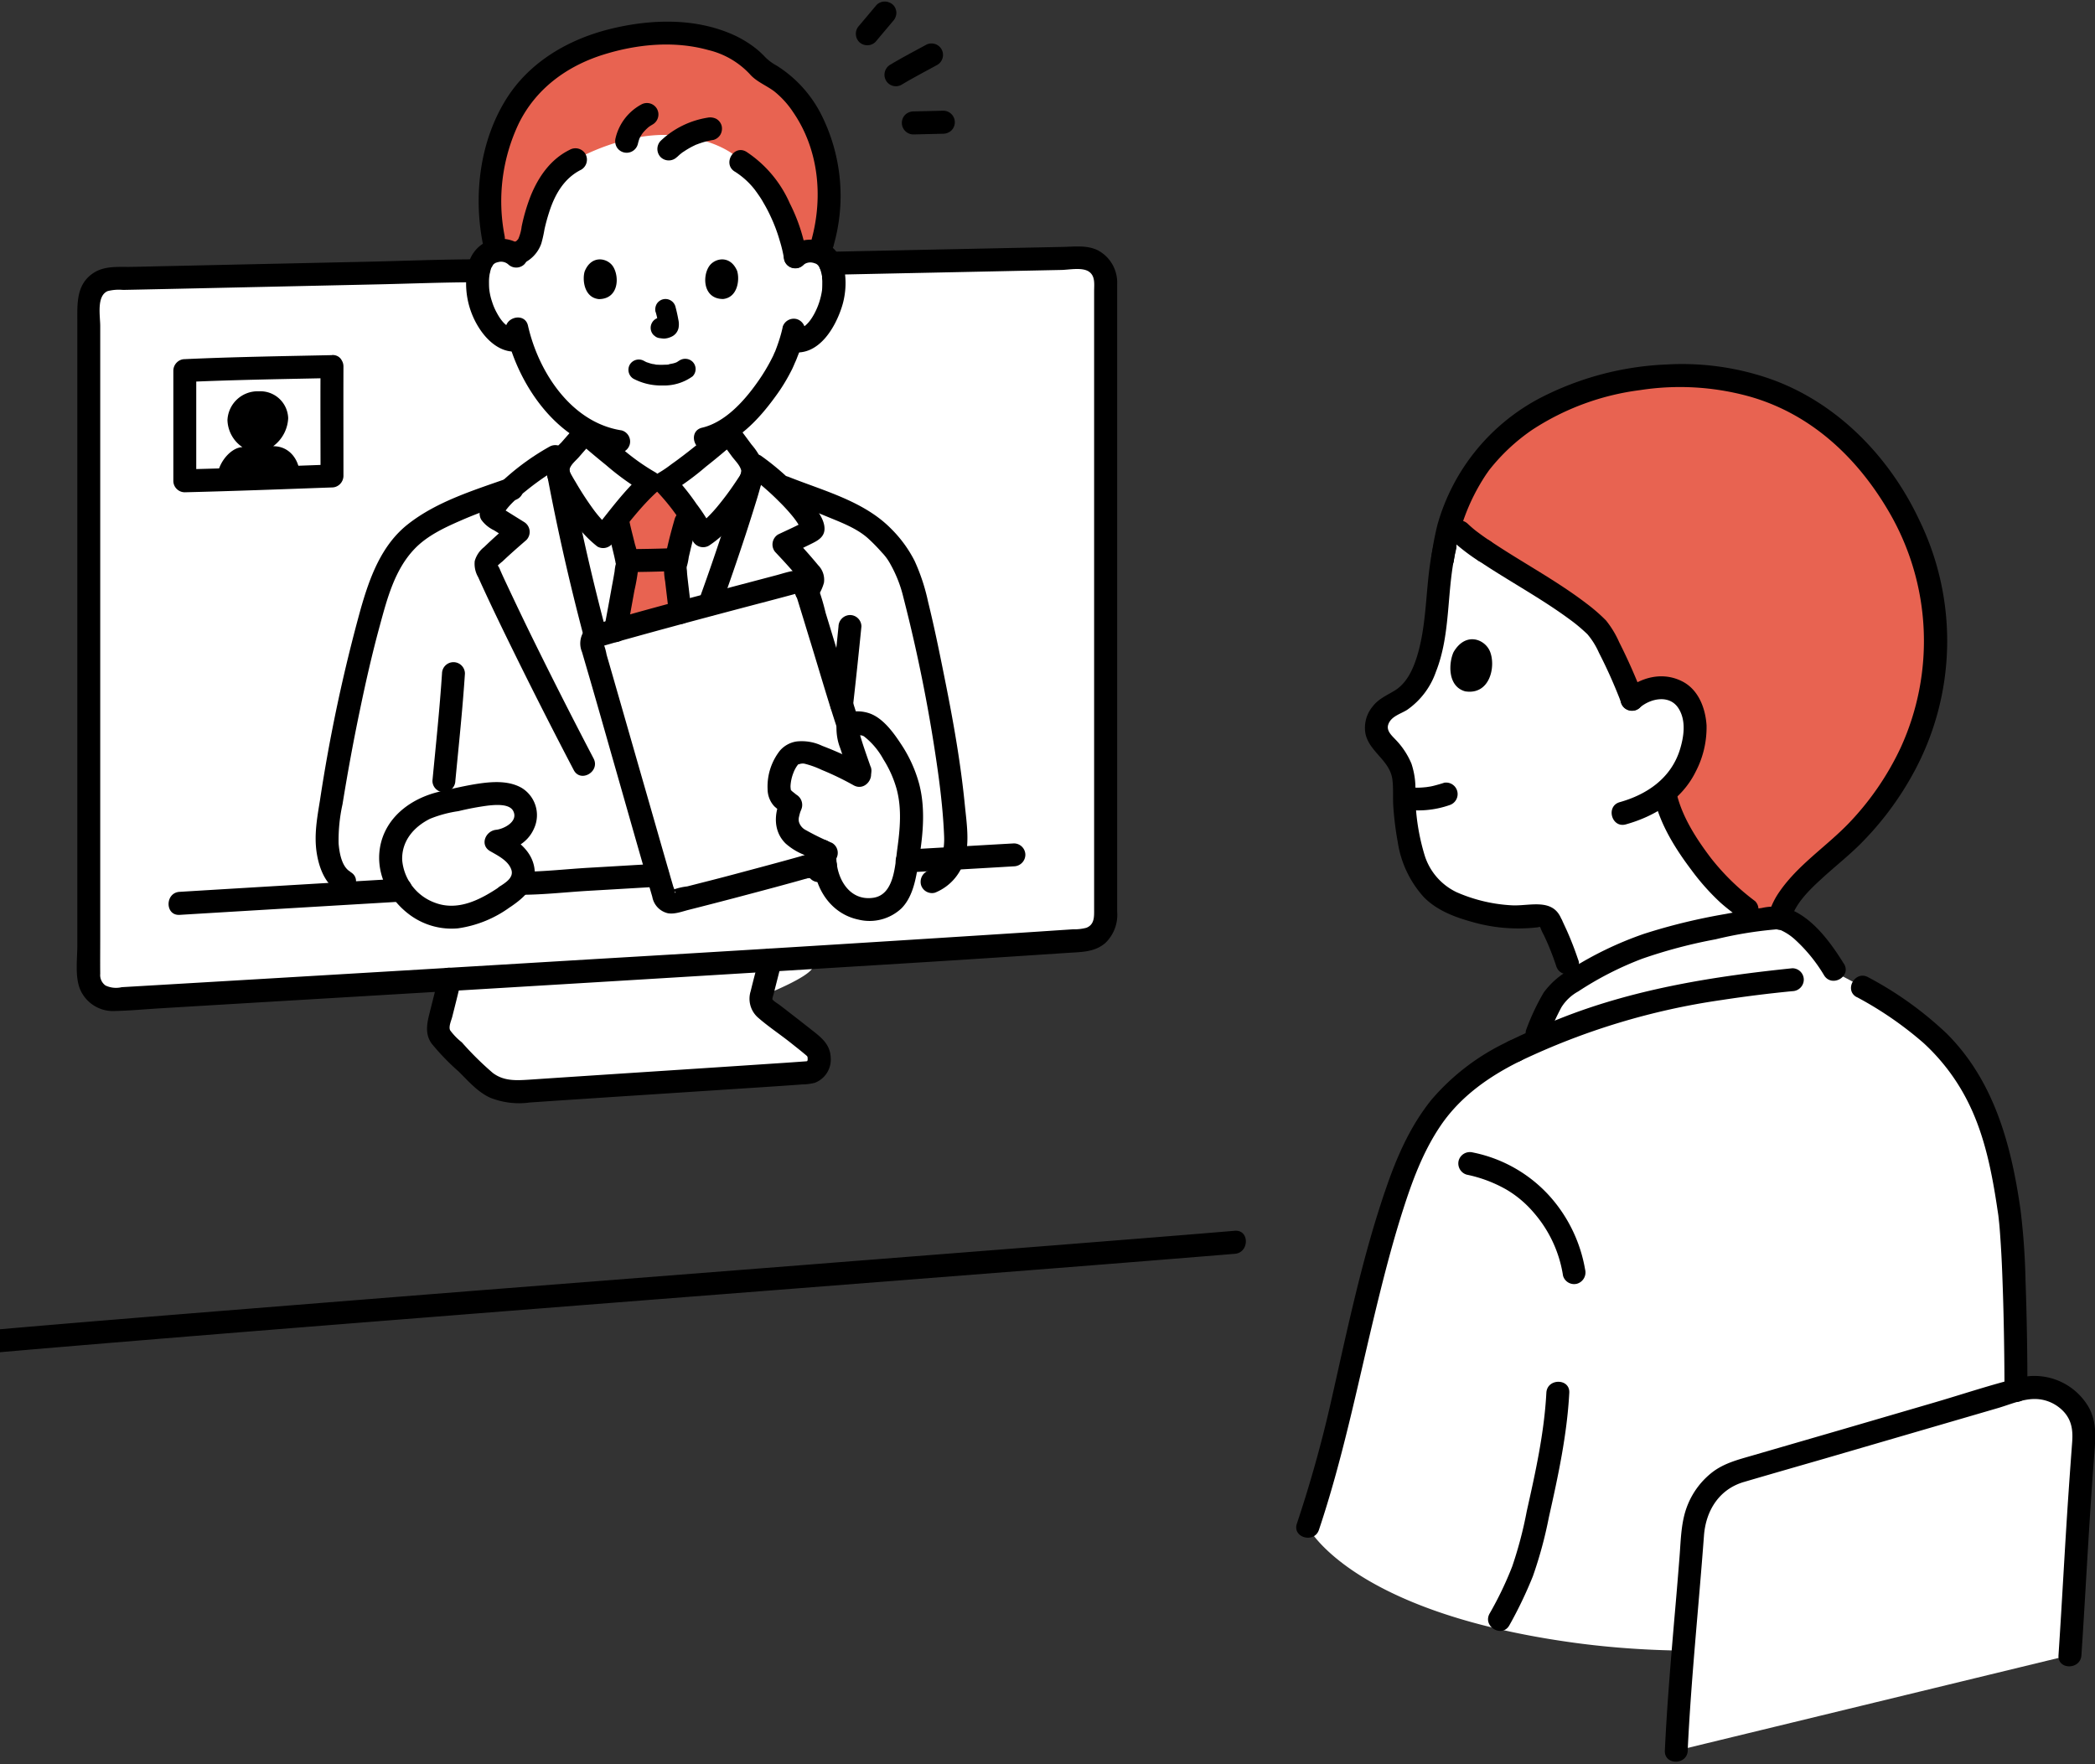
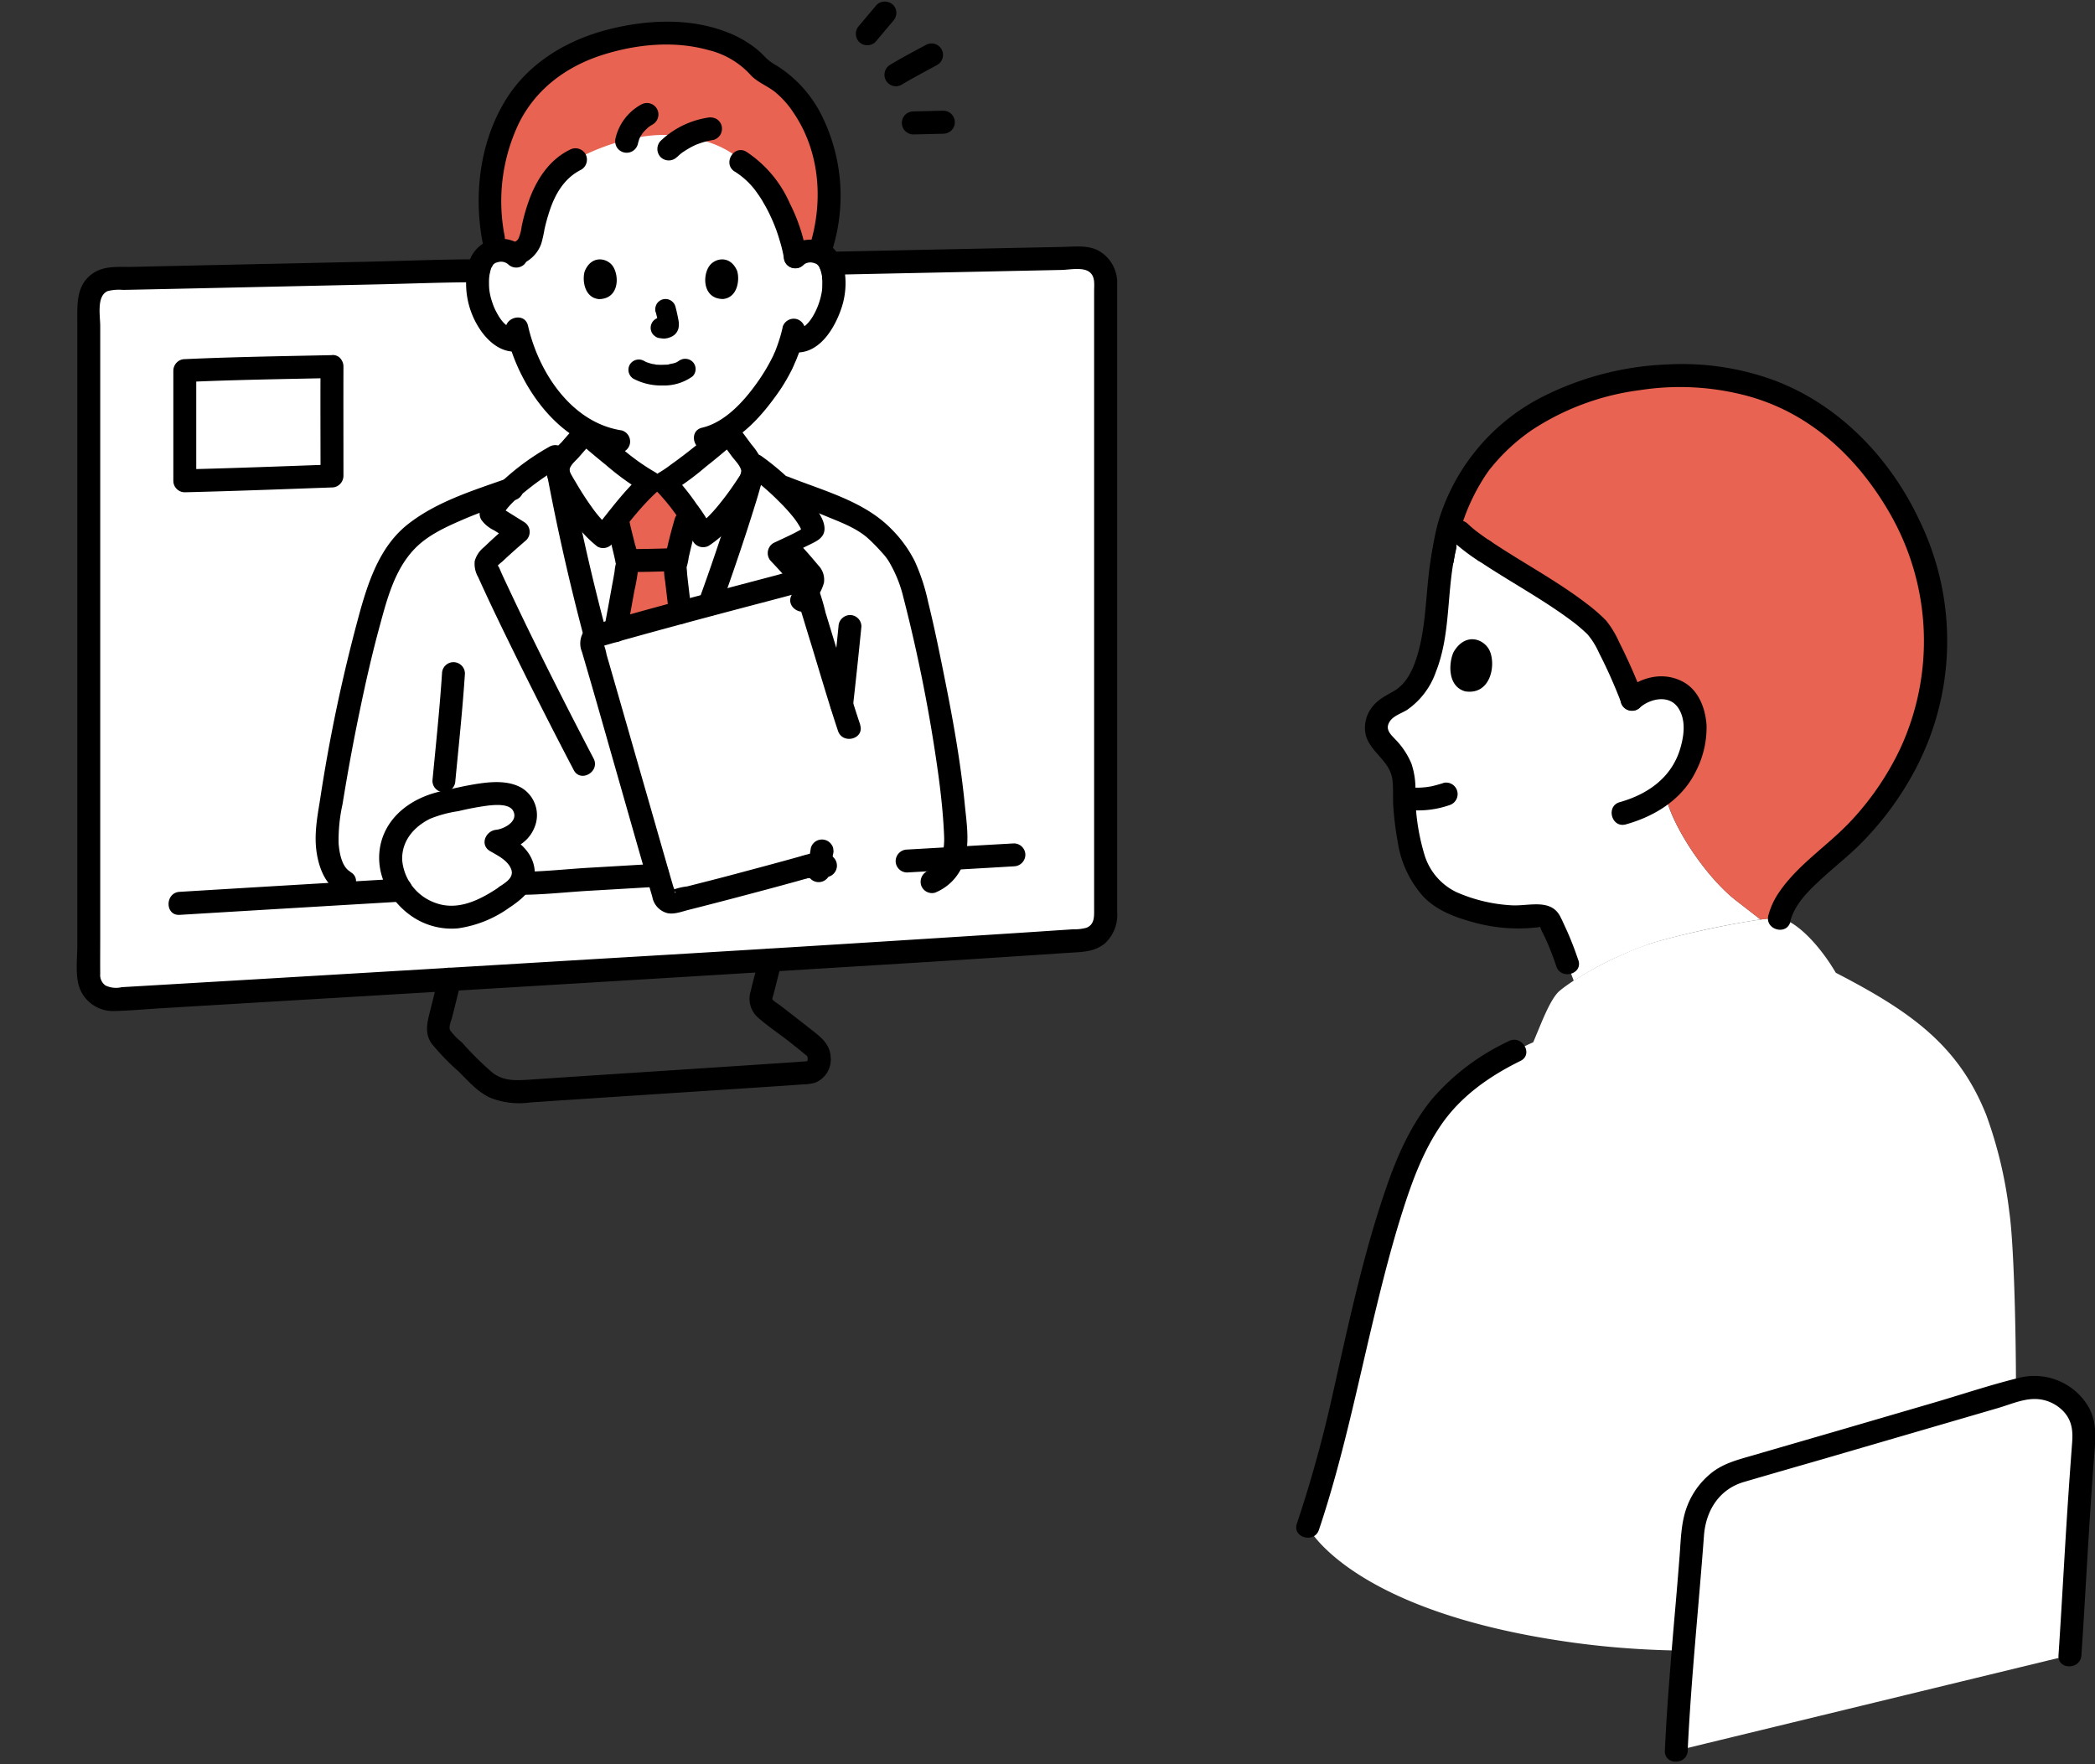
<svg xmlns="http://www.w3.org/2000/svg" width="133" height="112" fill="none">
  <rect width="100%" height="100%" fill="#333333" stroke="none" />
  <g clip-path="url(#a)">
    <path d="M104.568 59.986a22.535 22.535 0 0 0-4.658 2.28l-.42-1.125a19.768 19.768 0 0 0-1.035-2.505.749.749 0 0 0-.847-.51c-1.328.255-3.233 0-4.793-.563a8.811 8.811 0 0 1-.712-.285 4.295 4.295 0 0 1-2.198-2.362 9.234 9.234 0 0 1-.57-2.235 21.81 21.81 0 0 1-.217-3.278 3.49 3.49 0 0 0-.675-1.522c-.548-.69-1.478-1.268-.9-2.348a2.097 2.097 0 0 1 1.027-.892c2.138-.96 2.453-4.08 2.693-6.33.03-1.575.285-3.143.772-4.643l.128-.375.502.473c1.913 1.8 6.893 4.117 8.843 6.21a26.634 26.634 0 0 1 2.092 4.41c.405-.39.923-.638 1.485-.713a2.164 2.164 0 0 1 1.77.495c.668.63.87 1.793.713 2.708a5.536 5.536 0 0 1-1.875 3.427c.022.128.045.203.045.203.42 1.942 2.55 5.175 4.5 6.682l1.53 1.185a56.5 56.5 0 0 0-6.405 1.358c-.233.067-.465.135-.705.217l-.075.03-.015.008ZM68.665 16.388A32163.13 32163.13 0 0 0 7.12 17.701c-.817.015-1.47.69-1.47 1.507v42.728c0 .832.675 1.507 1.508 1.507h.09c17.857-1.065 49.072-2.902 61.552-3.757a1.509 1.509 0 0 0 1.403-1.508V17.896c0-.833-.675-1.508-1.5-1.508h-.038Z" fill="#fff" />
-     <path d="M30.662 68.542c-.045-.037-.082-.075-.127-.12-.788-.78-1.83-1.815-2.43-2.437a1.026 1.026 0 0 1-.233-1.14c.18-.713.532-2.108.66-2.678 6.84-.405 13.912-.832 20.377-1.23 6.465-.397-.592 2.31-.592 2.31a.77.77 0 0 0 .277.803c1.125.862 2.363 1.807 3.098 2.437.472.383.427 1.53-.375 1.613-.803.075-11.91.78-18.398 1.222a3.133 3.133 0 0 1-2.264-.772l.007-.008Zm18.847-37.71h-.022a17.939 17.939 0 0 0-1.545-1.282 145.69 145.69 0 0 1-4.282 12.48c-1.2 3.037-1.576 4.005-3.135 7.245-1.178-3.293-1.448-4.305-2.318-7.425a146.5 146.5 0 0 1-2.947-12.863c-1.02.6-1.98 1.29-2.865 2.078a41.148 41.148 0 0 0-4.328 1.71 7.533 7.533 0 0 0-2.445 1.747 8.781 8.781 0 0 0-1.5 2.64c-1.215 3.533-2.61 10.343-3.338 15.315-.165 1.223.173 3.038 1.088 3.503l1.335.675c14.46-.855 28.425-1.643 37.297-2.153a3.54 3.54 0 0 0 .173-1.252 37.574 37.574 0 0 0-.18-2.438 68.618 68.618 0 0 0-.907-5.932c-.698-3.533-.93-4.815-1.733-7.883a8.993 8.993 0 0 0-1.02-2.025 9.188 9.188 0 0 0-1.89-1.807c-1.65-.93-3.735-1.605-5.445-2.325l.007-.008Z" fill="#fff" />
    <path d="M32.786 16.253a1.366 1.366 0 0 0-.998-.368 1.298 1.298 0 0 0-1.155.638c-.397.682-.382 1.935-.12 2.715.21.772.63 1.462 1.223 2.002.352.3.817.42 1.275.323a10.525 10.525 0 0 0 1.987 3.78 8.605 8.605 0 0 0 2.168 1.935v.217c.42.36 2.977 2.573 4.11 3.158h.922c.548-.293 3.735-2.738 4.013-3.218v-.217c1.882-1.245 3.33-3.75 3.607-4.5.158-.36.293-.728.405-1.103l.113.023c.42.06.847-.068 1.177-.338a4.14 4.14 0 0 0 1.23-1.995c.263-.78.285-2.032-.105-2.715a1.274 1.274 0 0 0-1.155-.645 1.395 1.395 0 0 0-1.005.368s1.988-8.595-9.06-8.595c-9.337 0-8.647 8.542-8.647 8.542l.015-.007Z" fill="#fff" />
    <path d="M38.058 41.295a147.927 147.927 0 0 1-2.64-11.475c.03-.293.157-.578.352-.795.42-.45.953-1.103 1.388-1.545.42.36 2.977 2.572 4.11 3.157h.922c.548-.292 3.736-2.737 4.013-3.217.405.495.9 1.215 1.297 1.717.196.255.3.57.3.893a144.748 144.748 0 0 1-4.14 11.985c-1.2 3.037-1.574 4.005-3.134 7.245-1.178-3.293-1.448-4.313-2.318-7.425a11.98 11.98 0 0 1-.15-.555v.015Zm89.325 60.63c.862-5.535.682-21.548.18-24.96a27.3 27.3 0 0 0-1.463-6.173c-1.777-4.485-4.89-6.622-9.555-9.037-1.132-1.928-2.745-3.51-3.78-3.48-1.147.037-4.777.727-7.417 1.455-2.408.667-5.31 2.302-6.345 3.18-.555.472-1.11 1.935-1.425 2.677l-.24.578c-.397.18-.787.367-1.185.562-3.12 1.53-5.093 3.353-6.555 6.578-1.71 3.772-3.188 10.53-4.403 15.855a68.226 68.226 0 0 1-2.174 7.77s2.654 5.407 16.904 7.357c14.25 1.95 27.458-2.362 27.458-2.362Z" fill="#fff" />
    <path d="M106.412 111.142c.225-4.71.735-9.398 1.042-13.83.128-1.808 1.208-3.405 2.94-3.907 5.16-1.493 12.668-3.69 17.858-5.206 2.025-.592 4.192.953 4.035 3.06-.503 6.525-.57 9.038-.9 13.823M32.064 56.94c-.982.667-2.07 1.26-3.27 1.297a3.973 3.973 0 0 1-3.937-3.18c-.293-1.763.765-3.255 2.647-3.945 1.043-.225 2.82-.668 3.698-.712.765-.038 1.642.067 2.002.697.27.51.195 1.14-.18 1.575-.39.443-.945.705-1.537.742.487.24.93.57 1.305.96.375.39.517.945.367 1.463-.202.412-.525.75-.915.975-.06.045-.12.083-.187.128h.007Zm5.58-15.758a8.023 8.023 0 0 1-.075-.263.431.431 0 0 1 .293-.54c3.217-.952 9.712-2.647 12.742-3.457a.437.437 0 0 1 .525.293c1.238 4.004 2.31 7.612 2.775 8.992l2.13 7.373-4.537 1.35c-1.485.427-6.645 1.815-8.798 2.325a.434.434 0 0 1-.517-.3c-.84-2.88-3.555-12.458-4.53-15.773h-.008Z" fill="#fff" />
    <path d="M55.286 57.735c-.428 0-.848-.083-1.23-.263a2.6 2.6 0 0 1-.825-.562 2.829 2.829 0 0 1-.72-1.478 3.573 3.573 0 0 1-.135-1.32c-.563-.247-.93-.465-1.185-.577a2.296 2.296 0 0 1-.968-.698 1.376 1.376 0 0 1-.255-.9c.03-.292.105-.585.233-.855a4.734 4.734 0 0 1-.63-.532c-.315-.66.06-1.785.352-2.25.158-.293.458-.495.788-.533a1.25 1.25 0 0 1 .645.038c1.17.397 2.302.9 3.382 1.515-.247-.698-.645-1.823-.855-2.528a1.797 1.797 0 0 1-.06-.6.391.391 0 0 1 .413-.315c.27-.015.532.023.787.113.585.3 1.253 1.117 1.688 1.837a7.255 7.255 0 0 1 1.08 2.835c.09.848.097 1.703.007 2.558-.165.952-.18 1.522-.435 2.535-.09.465-.277.9-.562 1.282a2.054 2.054 0 0 1-1.515.69v.008Z" fill="#fff" />
    <path d="M101.514 39.982a26.634 26.634 0 0 1 2.092 4.41c.405-.39.923-.637 1.485-.712a2.164 2.164 0 0 1 1.77.495c.668.63.87 1.792.713 2.707a5.536 5.536 0 0 1-1.875 3.428c.022.127.045.202.045.202.42 1.943 2.55 5.175 4.5 6.683l1.53 1.185c.42-.06.772-.098 1.012-.105.068 0 .128 0 .195.015.443-1.868 2.858-3.555 4.223-4.838 2.167-2.04 5.407-6.097 5.685-12.052a17.576 17.576 0 0 0-2.235-9.128c-3.585-6.232-8.048-7.597-10.815-8.152a16.975 16.975 0 0 0-5.37-.135c-.99.127-1.965.315-2.925.57-5.25 1.41-7.598 4.785-8.055 5.565-.6.952-1.08 1.987-1.418 3.06l.63.592c1.913 1.8 6.893 4.118 8.843 6.21h-.03ZM39.819 35.85c0 .135-.33 1.927-.75 4.177 1.2-.337 2.632-.735 4.11-1.132-.173-1.485-.315-2.603-.315-2.985.15-.72.517-2.258.66-2.753 0 0 .105-.24.232-.547a15.857 15.857 0 0 0-1.575-1.965h-.922a23.139 23.139 0 0 0-2.07 2.302l.015.068c.097.637.622 2.445.607 2.827l.008.008ZM52.56 11.122a9.321 9.321 0 0 0-2.505-5.475A9.214 9.214 0 0 0 48.25 4.38c-1.455-1.898-4.583-2.46-7.058-2.22-2.82.277-5.722 1.26-7.62 3.397-2.175 2.453-3.045 6.713-2.077 10.358.09-.015.187-.03.277-.03.315-.015.615.082.87.262.555-.12.983-.57 1.073-1.132.165-.99.465-1.958.885-2.865a4.247 4.247 0 0 1 1.875-1.98l.21-.113s3.015-1.702 6.045-1.47c2.835.218 4.042 1.388 4.042 1.388l.45.435c2.1 1.41 3.105 4.732 3.27 5.91.27-.248.63-.383 1.005-.368.18 0 .36.038.525.105.548-1.575.735-3.255.548-4.92l-.008-.015Z" fill="#E86351" />
    <path d="M30.393 16.463c-2.408 0-4.823.105-7.238.157-2.212.045-4.417.098-6.63.143l-5.767.127c-.803.015-1.598.038-2.4.053-.795.015-1.688-.083-2.393.367-1.132.72-1.057 1.943-1.057 3.113v39.6c0 .87-.158 1.98.18 2.79a2.267 2.267 0 0 0 2.152 1.372c1.013-.022 2.033-.12 3.045-.18l6.51-.39A15992.197 15992.197 0 0 0 58 61.125c3.285-.202 6.563-.42 9.848-.637.832-.053 1.665-.045 2.332-.63a2.486 2.486 0 0 0 .743-1.988V18.03a2.32 2.32 0 0 0-1.193-2.122c-.69-.36-1.5-.248-2.25-.233l-2.175.045c-1.942.038-3.885.083-5.827.12l-6.78.143c-.938.022-.938 1.477 0 1.462 4.162-.09 8.325-.172 12.48-.262l2.197-.045c.495-.008 1.335-.188 1.763.112.405.285.322.803.322 1.238v39.217c0 .465.038.983-.487 1.193a2.894 2.894 0 0 1-.84.097l-1.035.068c-1.53.105-3.068.202-4.598.3-8.205.525-16.417 1.035-24.622 1.515-9.075.547-18.143 1.087-27.218 1.62l-2.932.172a1.566 1.566 0 0 1-1.028-.105.81.81 0 0 1-.337-.735c-.008-.765 0-1.53 0-2.287V20.7c0-.637-.248-1.912.472-2.22.323-.082.653-.105.983-.075l1.087-.022 2.483-.053 12.277-.27c2.243-.045 4.485-.142 6.72-.142.938 0 .938-1.463 0-1.463l.008.008Z" fill="#000" />
    <path d="M46.644 10.89c.51.322.96.734 1.32 1.214-.053-.067.082.113.097.136.045.067.09.127.135.194.098.143.188.286.27.436.165.277.315.562.45.855.233.495.428 1.005.578 1.53.127.404.225.817.292 1.245.105.39.51.614.9.51a.747.747 0 0 0 .51-.9 11.133 11.133 0 0 0-1.05-3.188 7.551 7.551 0 0 0-2.76-3.285c-.802-.488-1.537.772-.735 1.26l-.007-.008Zm-6.428 13.154c.57.3 1.208.443 1.845.428.683.022 1.35-.18 1.905-.578a.653.653 0 0 0 0-.93.675.675 0 0 0-.93 0c.225-.18 0-.007-.075.03-.052.03-.202.076.008 0-.053.015-.098.038-.15.053-.135.045-.285.052-.413.098.068-.023.113-.015.015 0-.037 0-.082.007-.12.007-.097 0-.195.008-.292.008-.09 0-.18 0-.263-.008-.037 0-.082 0-.12-.008h-.067c-.053-.014-.03-.007.067 0-.015-.022-.172-.03-.202-.037-.06-.015-.128-.03-.188-.052-.052-.015-.112-.038-.165-.053-.015 0-.037-.015-.052-.022-.105-.038.157.075.06.03-.068-.03-.135-.068-.195-.098a.666.666 0 0 0-.9.233.666.666 0 0 0 .232.9Zm1.41-4.237c.083.293.143.585.195.885l-.022-.172v.12l.022-.173s0 .038-.015.053l.068-.158-.023.038.105-.135s-.015.022-.03.03l.135-.106s-.045.023-.067.038l.157-.067c-.037.014-.075.03-.12.037l.173-.023h-.113l.173.023-.3-.045a.66.66 0 0 0-.465 1.125l.135.105a.64.64 0 0 0 .33.09h.007l-.172-.023c.112.023.225.038.337.045.18 0 .36-.052.525-.134a.79.79 0 0 0 .413-.526 1.276 1.276 0 0 0-.008-.532 10.47 10.47 0 0 0-.187-.84.657.657 0 0 0-.803-.457.656.656 0 0 0-.39.3.711.711 0 0 0-.067.51l.007-.008Zm-4.507-2.58c-.158.503-.053 1.665.9 1.762 1.26-.007 1.32-1.41.9-2.07-.345-.54-1.365-.765-1.8.308Zm9.682-.008c.158.503.053 1.658-.892 1.763-1.26 0-1.328-1.41-.9-2.063.345-.54 1.365-.765 1.8.308l-.008-.008ZM22.246 55.343c-.555-.307-.705-1.222-.75-1.807-.015-.833.068-1.665.248-2.475.322-1.988.682-3.96 1.095-5.933.375-1.815.787-3.63 1.275-5.415.465-1.71.945-3.555 2.205-4.868.787-.825 1.882-1.342 2.917-1.792 1.14-.502 2.318-.9 3.495-1.32.878-.315.503-1.725-.39-1.41-2.197.78-4.582 1.492-6.442 2.955-1.68 1.32-2.423 3.367-2.993 5.355a103.88 103.88 0 0 0-2.595 12.188c-.18 1.102-.375 2.175-.21 3.292.143.945.525 2.017 1.41 2.505.818.458 1.553-.802.735-1.26v-.015Z" fill="#000" />
    <path d="M28.06 42.765c-.15 2.272-.39 4.537-.607 6.802 0 .405.33.728.728.728a.742.742 0 0 0 .727-.728c.218-2.265.458-4.53.608-6.802a.727.727 0 1 0-1.455 0ZM52.677 55.47c.075-.413.142-.833.21-1.253a.555.555 0 0 0 .015-.292.505.505 0 0 0-.09-.27.733.733 0 0 0-1.335.172c-.068.42-.135.833-.21 1.253a.555.555 0 0 0-.015.292c0 .098.037.188.09.27a.733.733 0 0 0 1.335-.172Zm.555-15.698c-.165 1.65-.338 3.3-.525 4.95 0 .405.33.728.727.728a.742.742 0 0 0 .728-.728c.187-1.65.36-3.3.525-4.95a.727.727 0 0 0-.728-.727.743.743 0 0 0-.727.727Z" fill="#000" />
    <path d="M49.646 31.673c.99.398 1.987.758 2.97 1.17.84.345 1.777.705 2.467 1.313.315.285.615.592.9.915.225.232.413.495.563.78a8.1 8.1 0 0 1 .802 2.062 99.8 99.8 0 0 1 2.228 11.31c.172 1.275.307 2.558.36 3.84.037.803-.113 1.845-.96 2.198-.383.12-.6.51-.51.9.105.39.51.615.892.51a3.177 3.177 0 0 0 1.875-2.078c.33-1.087.135-2.34.023-3.45-.248-2.535-.683-5.047-1.178-7.545-.36-1.807-.72-3.615-1.162-5.407a12.459 12.459 0 0 0-.848-2.573 7.888 7.888 0 0 0-1.477-2.032c-1.733-1.778-4.328-2.43-6.57-3.33a.723.723 0 0 0-.893.51c-.097.39.128.78.51.9l.008.007Zm-11.13 8.528a140.728 140.728 0 0 1-2.55-11.408.743.743 0 0 0-1.073-.442 15.588 15.588 0 0 0-3.547 2.715c-.428.457-1.163 1.23-.803 1.912.21.3.495.533.825.69.383.24.773.48 1.155.728l-.15-1.148c-.555.48-1.11.968-1.642 1.485a1.71 1.71 0 0 0-.593.885c-.037.353.038.713.218 1.02.622 1.38 1.282 2.753 1.95 4.118a330.166 330.166 0 0 0 4.117 8.13c.435.832 1.695.097 1.26-.735a337.779 337.779 0 0 1-3.735-7.35c-.592-1.2-1.17-2.408-1.74-3.623-.15-.315-.3-.637-.442-.96 0 0-.203-.547-.24-.217.007-.06.315-.315.367-.353.495-.472 1.005-.915 1.523-1.365a.735.735 0 0 0-.15-1.147l-.795-.495-.36-.225a4 4 0 0 0-.308-.165l.098.367v-.09l-.09.368c.352-.765 1.11-1.358 1.755-1.875a17.51 17.51 0 0 1 2.062-1.403l-1.072-.435a145.483 145.483 0 0 0 2.55 11.408c.24.907 1.65.525 1.402-.39h.008Zm4.185-5.4c-.923.037-1.845.052-2.768.06a.728.728 0 0 0 0 1.455 85.166 85.166 0 0 0 2.768-.06.727.727 0 1 0 0-1.455Z" fill="#000" />
    <path d="m43.907 38.888-.225-1.905c-.023-.218-.053-.435-.068-.66 0-.083-.014-.165-.022-.24v-.113c-.03-.097-.045.143-.008.053.068-.218.113-.435.143-.66.06-.255.12-.51.18-.758.105-.42.203-.84.323-1.252.255-.908-1.148-1.29-1.403-.39-.255.892-.495 1.807-.652 2.722-.038.405-.023.818.052 1.223.075.66.158 1.32.233 1.98.014.397.33.72.727.727.398 0 .727-.33.727-.727h-.007Zm-5.4-5.678c.09.555.248 1.095.375 1.635.068.278.135.548.188.825l.022.143c.015.097-.015-.18 0-.015.015.18-.038-.038.015-.053a3.16 3.16 0 0 0-.09.533c-.053.307-.105.607-.165.915-.157.885-.322 1.762-.487 2.647a.75.75 0 0 0 .51.9.741.741 0 0 0 .9-.51c.172-.915.337-1.83.502-2.745.12-.517.203-1.035.262-1.567a4.789 4.789 0 0 0-.232-1.373c-.135-.57-.3-1.14-.398-1.717a.735.735 0 0 0-.9-.51.747.747 0 0 0-.51.9l.008-.008Z" fill="#000" />
-     <path d="M36.64 26.97c-.353.368-.683.758-1.013 1.133a3.35 3.35 0 0 0-.87 1.305c-.195.697.09 1.207.428 1.777.36.615.742 1.223 1.162 1.8.435.653.968 1.23 1.575 1.71.285.165.645.12.885-.112.938-1.17 1.852-2.423 2.977-3.428a.743.743 0 0 0-.007-1.042 1.647 1.647 0 0 0-.135-.105 13.862 13.862 0 0 1-2.205-1.575 82.678 82.678 0 0 1-1.755-1.47.738.738 0 0 0-1.028 0 .747.747 0 0 0 0 1.035c.6.517 1.2 1.027 1.815 1.522a16.46 16.46 0 0 0 2.438 1.755l-.15-1.147c-1.117 1.005-2.032 2.257-2.97 3.427l.885-.112c-.127-.09.083.075-.037-.03-.06-.053-.113-.098-.166-.15a7.68 7.68 0 0 1-.855-1.005 19.83 19.83 0 0 1-1.064-1.643 14.111 14.111 0 0 1-.33-.57c-.03-.06-.06-.135-.105-.195-.016-.03-.083-.142 0 .038.075.157.022 0 .044-.098.083-.307.383-.532.6-.78.3-.345.593-.69.908-1.012.645-.675-.383-1.71-1.035-1.035l.008.007Zm15.224 10.95c.203-.277.353-.592.443-.922a1.309 1.309 0 0 0-.367-1.118 31.877 31.877 0 0 0-1.643-1.837l-.15 1.147c.435-.217.87-.427 1.297-.637.413-.203.878-.42.9-.953.023-.645-.547-1.32-.93-1.792a16.437 16.437 0 0 0-3.112-2.88.732.732 0 0 0-1.072.442 141.103 141.103 0 0 1-2.903 8.843c-.322.885 1.087 1.267 1.403.39a168.92 168.92 0 0 0 1.597-4.635c.248-.758.488-1.515.72-2.273.12-.382.218-.765.33-1.147 0-.12.015-.128.03-.038.06-.135.06-.165 0-.09.068-.225.158-.442.218-.667l-1.073.435c.675.502 1.32 1.057 1.913 1.657.322.315.622.645.907.998.105.135.203.27.292.412.053.09.113.18.158.27.045.09.052.278.052.075l.098-.367-.06.082.263-.262c-.57.33-1.185.592-1.778.877a.748.748 0 0 0-.255 1.013c.03.052.067.097.105.135.367.39.735.787 1.087 1.192.15.21.316.405.495.585-.06-.045.09-.195-.052 0-.075.105-.142.233-.203.345-.48.81.78 1.545 1.26.735l.03-.015Z" fill="#000" />
+     <path d="M36.64 26.97c-.353.368-.683.758-1.013 1.133a3.35 3.35 0 0 0-.87 1.305c-.195.697.09 1.207.428 1.777.36.615.742 1.223 1.162 1.8.435.653.968 1.23 1.575 1.71.285.165.645.12.885-.112.938-1.17 1.852-2.423 2.977-3.428a.743.743 0 0 0-.007-1.042 1.647 1.647 0 0 0-.135-.105 13.862 13.862 0 0 1-2.205-1.575 82.678 82.678 0 0 1-1.755-1.47.738.738 0 0 0-1.028 0 .747.747 0 0 0 0 1.035c.6.517 1.2 1.027 1.815 1.522a16.46 16.46 0 0 0 2.438 1.755l-.15-1.147c-1.117 1.005-2.032 2.257-2.97 3.427l.885-.112c-.127-.09.083.075-.037-.03-.06-.053-.113-.098-.166-.15a7.68 7.68 0 0 1-.855-1.005 19.83 19.83 0 0 1-1.064-1.643 14.111 14.111 0 0 1-.33-.57c-.03-.06-.06-.135-.105-.195-.016-.03-.083-.142 0 .038.075.157.022 0 .044-.098.083-.307.383-.532.6-.78.3-.345.593-.69.908-1.012.645-.675-.383-1.71-1.035-1.035l.008.007Zm15.224 10.95c.203-.277.353-.592.443-.922a1.309 1.309 0 0 0-.367-1.118 31.877 31.877 0 0 0-1.643-1.837l-.15 1.147c.435-.217.87-.427 1.297-.637.413-.203.878-.42.9-.953.023-.645-.547-1.32-.93-1.792a16.437 16.437 0 0 0-3.112-2.88.732.732 0 0 0-1.072.442 141.103 141.103 0 0 1-2.903 8.843c-.322.885 1.087 1.267 1.403.39a168.92 168.92 0 0 0 1.597-4.635c.248-.758.488-1.515.72-2.273.12-.382.218-.765.33-1.147 0-.12.015-.128.03-.038.06-.135.06-.165 0-.09.068-.225.158-.442.218-.667l-1.073.435c.675.502 1.32 1.057 1.913 1.657.322.315.622.645.907.998.105.135.203.27.292.412.053.09.113.18.158.27.045.09.052.278.052.075c-.57.33-1.185.592-1.778.877a.748.748 0 0 0-.255 1.013c.03.052.067.097.105.135.367.39.735.787 1.087 1.192.15.21.316.405.495.585-.06-.045.09-.195-.052 0-.075.105-.142.233-.203.345-.48.81.78 1.545 1.26.735l.03-.015Z" fill="#000" />
    <path d="M45.692 27.946c.27.33.517.682.772 1.027.218.293.54.585.6.938-.007-.06.008.21 0 .172 0-.022.045-.12.023-.082-.03.052-.06.105-.09.15-.12.187-.24.367-.368.555-.337.502-.705.99-1.095 1.462a8.635 8.635 0 0 1-.997 1.02c-.105.09.045-.022-.09.075-.06.038-.12.083-.18.12l.997.263c-.3-.578-.652-1.133-1.05-1.658-.45-.66-.952-1.282-1.507-1.86l-.15 1.148a17.405 17.405 0 0 0 2.257-1.65c.42-.33.833-.668 1.238-1.013.3-.232.562-.502.78-.81.495-.802-.765-1.53-1.26-.735-.068.105.142-.142 0 0-.053.053-.098.105-.15.15a18.9 18.9 0 0 1-.428.39c-.397.345-.802.675-1.215.998l-.142.112-.09.068c.037-.03.037-.03 0 0-.105.082-.21.165-.315.24-.195.15-.39.292-.593.435-.262.202-.532.39-.817.555a.748.748 0 0 0-.255 1.012c.03.053.067.098.105.135.487.51.937 1.058 1.335 1.635.375.495.712 1.028.997 1.583a.74.74 0 0 0 .998.262 6.595 6.595 0 0 0 1.62-1.507c.487-.593.945-1.208 1.372-1.845.383-.57.645-1.088.458-1.815a3.875 3.875 0 0 0-.735-1.245c-.33-.443-.653-.893-.998-1.32a.725.725 0 0 0-1.027 0 .755.755 0 0 0 0 1.035Zm-12.398-12.21a2.235 2.235 0 0 0-2.452-.368c-.563.285-.968.81-1.11 1.425a5.236 5.236 0 0 0 .735 4.11c.54.81 1.395 1.538 2.43 1.403a.754.754 0 0 0 .727-.728.728.728 0 0 0-.727-.727c-.653.082-1.058-.435-1.365-1.005a3.738 3.738 0 0 1-.293-.69 3.757 3.757 0 0 1-.18-.803c-.015-.172-.015-.337-.015-.51 0-.142.015-.285.038-.427.03-.15.067-.3.12-.443-.038.098.082-.127.112-.18-.067.143-.045.06.008 0 .022-.03.15-.12.022-.03.053-.037.105-.067.165-.097-.12.052.075-.023.105-.023a.693.693 0 0 1 .645.135.738.738 0 0 0 1.028 0 .747.747 0 0 0 0-1.035l.007-.007Zm17.708 1.08a.7.7 0 0 1 .607-.135c.038 0 .255.09.143.037.06.03.112.06.165.098-.098-.068-.023-.015.022.037.045.053.105.165.008 0 .022.038.045.068.06.098 0 .007.09.195.045.082.052.143.09.293.12.443.015.045.022.09.015.135 0 .082.015.165.015.255 0 .187 0 .367-.015.555a4.534 4.534 0 0 1-.488 1.492c-.3.555-.72 1.08-1.372.99a.727.727 0 0 0-.728.728c.008.397.33.72.728.727 1.672.225 2.715-1.575 3.135-2.932.382-1.23.352-3.105-.84-3.885a2.227 2.227 0 0 0-2.655.247.74.74 0 0 0 .015 1.035c.285.27.727.27 1.012 0l.008-.007Z" fill="#000" />
    <path d="M49.69 20.76c-.098.458-.24.908-.405 1.35-.023.053-.038.106-.06.158a.527.527 0 0 1-.008.023c-.038.082-.082.165-.112.255-.038.105.09-.18 0 0-.023.037-.038.082-.06.12a11.85 11.85 0 0 1-.99 1.642c-.84 1.185-2.04 2.505-3.48 2.843-.916.21-.526 1.62.39 1.41 1.807-.42 3.202-1.928 4.252-3.375.413-.555.765-1.14 1.072-1.755.068-.143.128-.285.188-.428.075-.18-.067.15.015-.03.053-.112.098-.232.143-.352.195-.473.345-.968.457-1.463a.748.748 0 0 0-.51-.9.74.74 0 0 0-.9.51l.008-.007Zm-17.566.308c.765 3.398 3.308 7.103 6.96 7.665a.74.74 0 0 0 .893-.51.735.735 0 0 0-.51-.9c-3.188-.487-5.28-3.697-5.947-6.645-.203-.915-1.613-.525-1.403.39h.008Zm8.363-11.895a2.87 2.87 0 0 1 .127-.427l-.075.172c.083-.195.188-.382.323-.547l-.113.142c.143-.18.3-.345.48-.487l-.15.112c.113-.09.233-.165.36-.24a.733.733 0 0 0 .263-.997.733.733 0 0 0-.997-.263 3.283 3.283 0 0 0-1.628 2.138.776.776 0 0 0 .075.562.733.733 0 0 0 1.335-.172v.007Zm2.497.795c.083-.075.166-.157.255-.225.023-.015.046-.037.068-.052a.798.798 0 0 1-.03.022c.045-.037.097-.067.142-.097.203-.135.406-.255.623-.36.052-.023.105-.053.157-.075.09-.038-.022.015-.052.022.03-.007.053-.022.083-.03a4.977 4.977 0 0 1 1.072-.292.75.75 0 0 0 .435-.338.776.776 0 0 0 .075-.562.728.728 0 0 0-.337-.435.86.86 0 0 0-.563-.075 5.61 5.61 0 0 0-2.97 1.47.747.747 0 0 0 0 1.035.738.738 0 0 0 1.027 0l.015-.008Z" fill="#000" />
    <path d="M52.922 15.577c.795-2.767.51-5.737-.788-8.31A7.853 7.853 0 0 0 49.3 4.162a3.07 3.07 0 0 1-.712-.525 5.476 5.476 0 0 0-.653-.6 6.971 6.971 0 0 0-1.657-.945c-2.385-.975-5.13-.855-7.59-.24-2.633.66-5.085 2.093-6.548 4.433-1.665 2.662-2.085 6.037-1.507 9.082.172.923 1.582.533 1.402-.39a11.488 11.488 0 0 1 .9-7.14c1.08-2.19 3.015-3.615 5.31-4.35 2.153-.682 4.538-.922 6.735-.307a5.277 5.277 0 0 1 2.618 1.522c.412.48 1.042.713 1.552 1.095.465.375.87.818 1.2 1.32 1.62 2.355 1.913 5.348 1.178 8.07-.248.908 1.162 1.298 1.402.39h-.007Z" fill="#000" />
    <path d="M32.936 16.822a2.169 2.169 0 0 0 1.425-1.35c.09-.307.157-.622.21-.937a12.6 12.6 0 0 1 .285-1.043c.367-1.162.967-2.19 2.047-2.722a.74.74 0 0 0 .263-.998.74.74 0 0 0-.998-.262c-1.207.592-1.98 1.702-2.475 2.917a11.95 11.95 0 0 0-.577 1.958c-.03.27-.105.532-.21.78-.008.015-.105.12-.105.12a.844.844 0 0 1-.158.09c-.135.067.06-.015-.09.03-.885.292-.51 1.702.39 1.41l-.007.007ZM94.608 34.35a16.94 16.94 0 0 1-.952-.683l.142.113a8.122 8.122 0 0 1-.615-.525.772.772 0 0 0-.517-.218.732.732 0 0 0-.728.735c0 .195.075.375.21.518.54.487 1.11.93 1.718 1.32.345.202.795.09.997-.263a.74.74 0 0 0 .075-.562.782.782 0 0 0-.337-.435h.007Z" fill="#000" />
    <path d="M104.305 44.198a35.645 35.645 0 0 0-1.515-3.435 6.13 6.13 0 0 0-.832-1.372 10.907 10.907 0 0 0-1.215-1.058c-1.935-1.485-4.11-2.625-6.128-3.983-.78-.525-1.507.743-.735 1.26 1.913 1.283 3.96 2.37 5.813 3.743.382.277.742.585 1.08.907.3.353.547.75.735 1.178.525 1.02.99 2.07 1.402 3.142.113.383.51.608.893.51a.737.737 0 0 0 .51-.9l-.008.008Z" fill="#000" />
    <path d="M104.117 44.91c.683-.578 1.875-.825 2.438.052.51.795.345 1.838.075 2.685-.578 1.77-2.07 2.79-3.803 3.278-.9.255-.517 1.665.39 1.41 1.853-.518 3.57-1.583 4.44-3.36.468-.9.702-1.903.683-2.918-.068-1.095-.51-2.272-1.538-2.797-1.275-.653-2.67-.255-3.712.622a.733.733 0 0 0 0 1.035.738.738 0 0 0 1.027 0v-.007Zm-11.835-3.518c-.3.63-.427 2.175.735 2.498 1.568.247 1.958-1.575 1.575-2.528-.315-.78-1.537-1.282-2.31.03Z" fill="#000" />
    <path d="M100.195 60.945c-.21-.63-.45-1.253-.72-1.86l-.27-.585c-.023-.053-.045-.113-.075-.158-.075-.135.097.24-.015-.022-.563-1.343-2.033-.78-3.158-.848a10.02 10.02 0 0 1-3.487-.832 3.87 3.87 0 0 1-2.018-2.31 13.641 13.641 0 0 1-.6-4.08c.03-.6-.06-1.2-.247-1.77a4.914 4.914 0 0 0-1.02-1.538c-.248-.262-.585-.562-.45-.952.18-.518.772-.66 1.192-.923a4.888 4.888 0 0 0 1.83-2.415c.983-2.475.653-5.22 1.283-7.77.225-.915-1.178-1.305-1.403-.39-.577 2.34-.367 4.793-1.057 7.11-.255.848-.653 1.755-1.433 2.235-.517.315-1.035.525-1.417 1.028a2.112 2.112 0 0 0-.435 1.755c.27 1.125 1.522 1.65 1.695 2.835.082.577.022 1.215.067 1.8.053.735.143 1.47.278 2.197a6.687 6.687 0 0 0 1.657 3.503c.818.832 1.935 1.26 3.045 1.567 1.343.39 2.753.51 4.14.353.248-.03.158-.098.27.157.053.128.12.248.18.368.3.63.555 1.282.773 1.942.292.885 1.702.51 1.402-.39l-.007-.007Z" fill="#000" />
    <path d="M113.657 58.485c.285-1.095 1.17-1.95 1.98-2.692.788-.728 1.628-1.388 2.393-2.138a19.702 19.702 0 0 0 3.517-4.717 17.487 17.487 0 0 0 .308-15.9c-1.913-4.088-5.318-7.575-9.63-9.038a17.05 17.05 0 0 0-6.405-.862c-2.805.112-5.55.84-8.048 2.13a13.088 13.088 0 0 0-6.517 8.047 19.03 19.03 0 0 0-.375 1.95.75.75 0 0 0 .51.9.735.735 0 0 0 .9-.51c.247-1.957.937-3.84 2.025-5.49.06-.09.127-.18.187-.27.015-.022.113-.15.068-.09a12.316 12.316 0 0 1 2.692-2.512 16.224 16.224 0 0 1 6.863-2.528 16.523 16.523 0 0 1 6.855.383c3.93 1.08 6.915 3.862 8.947 7.357a16.262 16.262 0 0 1 .735 14.963 17.895 17.895 0 0 1-3.255 4.755c-1.447 1.515-3.277 2.677-4.47 4.432a4.74 4.74 0 0 0-.675 1.463c-.232.907 1.17 1.297 1.403.39l-.008-.023Zm-22.005-8.782c-.21.067-.42.127-.63.18-.112.03-.225.052-.345.067l-.142.023c-.15.022.165-.015-.023 0-.21.022-.412.037-.622.03-.105 0-.203-.015-.308-.015-.157-.015.15.03 0 0-.06-.008-.12-.023-.187-.038a.724.724 0 0 0-.893.51c-.105.39.12.788.51.9a6.038 6.038 0 0 0 3.03-.255.732.732 0 0 0-.382-1.41l-.008.008Z" fill="#000" />
-     <path d="M105.025 50.707c.375 1.65 1.358 3.21 2.363 4.537.54.735 1.147 1.418 1.814 2.04.383.345.795.653 1.193.96.293.27.742.27 1.028 0a.735.735 0 0 0 0-1.035 14.859 14.859 0 0 1-2.783-2.707c-.938-1.23-1.867-2.663-2.212-4.185-.21-.915-1.613-.525-1.403.39ZM-1.272 85.957c4.395-.39 8.79-.75 13.184-1.11 5.888-.48 11.775-.945 17.663-1.41 6.36-.503 12.713-.998 19.073-1.493l16.994-1.327c3.946-.308 7.89-.623 11.836-.945l.915-.075c.93-.075.937-1.538 0-1.463-3.66.308-7.32.593-10.973.885-5.513.435-11.017.863-16.53 1.298l-19.005 1.485c-6 .472-11.993.952-17.992 1.432-4.643.375-9.286.75-13.92 1.155l-1.246.113a.743.743 0 0 0-.727.727c0 .405.33.728.728.728Zm97.087 17.235a26.625 26.625 0 0 0 1.5-3.128 26.646 26.646 0 0 0 1.013-3.735c.584-2.602 1.154-5.227 1.297-7.905.052-.937-1.41-.937-1.455 0-.135 2.543-.69 5.04-1.245 7.515a25.601 25.601 0 0 1-.922 3.503 22.04 22.04 0 0 1-1.44 3c-.45.825.802 1.56 1.26.735l-.008.015Zm17.97-41.723c-4.897.503-9.788 1.275-14.4 3.053a48.158 48.158 0 0 0-3.608 1.575c-.84.412-.105 1.672.736 1.26a44.238 44.238 0 0 1 12.772-3.87 82.02 82.02 0 0 1 4.5-.563.74.74 0 0 0 .728-.727.726.726 0 0 0-.728-.728Z" fill="#000" />
-     <path d="M117.063 61.192c-.84-1.357-2.055-3.045-3.653-3.547a3.49 3.49 0 0 0-1.575 0c-.757.097-1.515.232-2.272.375-1.763.3-3.503.72-5.205 1.267a22.291 22.291 0 0 0-4.703 2.273 5.144 5.144 0 0 0-1.657 1.455c-.443.757-.818 1.56-1.118 2.385a.735.735 0 0 0 .51.9.74.74 0 0 0 .893-.51 16.3 16.3 0 0 1 .84-1.838 2.896 2.896 0 0 1 1.072-1.012 20.796 20.796 0 0 1 4.065-2.078 31.925 31.925 0 0 1 4.65-1.23c1.23-.3 2.483-.51 3.743-.622a.786.786 0 0 1 .502.09c.308.15.593.352.84.585a9.99 9.99 0 0 1 1.808 2.235c.495.795 1.755.067 1.26-.735v.007Zm-23.948 13.38a8.57 8.57 0 0 1 2.475.923c.69.397 1.305.922 1.815 1.53a7.92 7.92 0 0 1 1.823 3.96.73.73 0 0 0 .892.51.746.746 0 0 0 .51-.9 9.358 9.358 0 0 0-2.197-4.598 8.92 8.92 0 0 0-4.935-2.835.74.74 0 0 0-.893.51.741.741 0 0 0 .51.9Zm24.75-11.28a22.66 22.66 0 0 1 4.253 2.925 12.933 12.933 0 0 1 2.947 4.005c.945 1.988 1.38 4.178 1.71 6.345.03.218.068.435.098.66-.023-.157.022.18.022.225.038.315.06.63.083.945a69.2 69.2 0 0 1 .135 2.49c.097 2.468.135 4.935.142 7.41 0 .938 1.455.945 1.455 0 0-2.325-.037-4.657-.12-6.982a43.924 43.924 0 0 0-.322-4.538c-.585-4.102-1.673-8.16-4.68-11.16a22.55 22.55 0 0 0-4.988-3.577c-.817-.458-1.552.802-.735 1.26v-.008Z" fill="#000" />
    <path d="M107.141 111.143c.217-4.56.697-9.105 1.035-13.658.12-1.59.967-2.947 2.542-3.405 1.688-.495 3.383-.982 5.078-1.47l11.032-3.217c.75-.218 1.568-.585 2.355-.578.698 0 1.365.3 1.838.81.532.585.585 1.245.525 1.995-.075 1.013-.15 2.025-.218 3.038-.24 3.472-.412 6.952-.645 10.425-.067.937 1.395.937 1.455 0 .218-3.24.383-6.48.6-9.72.068-1.05.143-2.093.225-3.135.075-1.005.143-1.913-.33-2.835a3.987 3.987 0 0 0-4.432-1.928c-1.815.443-3.615 1.05-5.408 1.575l-5.932 1.733-5.655 1.642c-.878.255-1.74.473-2.483 1.035a4.988 4.988 0 0 0-1.575 2.07c-.435 1.058-.435 2.205-.525 3.33a364.717 364.717 0 0 1-.337 4.028c-.233 2.752-.465 5.505-.593 8.257-.045.938 1.41.938 1.455 0l-.007.008ZM95.786 66.098a14.443 14.443 0 0 0-4.905 3.712c-1.32 1.635-2.168 3.54-2.85 5.513-1.56 4.485-2.513 9.172-3.563 13.792a80.648 80.648 0 0 1-2.137 7.613c-.3.892 1.11 1.275 1.402.39 1.485-4.425 2.408-8.978 3.495-13.508.548-2.272 1.118-4.537 1.83-6.765.6-1.882 1.29-3.757 2.415-5.407 1.26-1.845 3.075-3.113 5.055-4.088.84-.412.105-1.672-.735-1.26l-.007.008Zm-47.573-5.34c-.187.72-.382 1.44-.555 2.16a1.594 1.594 0 0 0 .428 1.65c.66.585 1.425 1.087 2.122 1.642.3.24.6.473.893.72.18.15.172.128.172.345 0 .09-.09.12 0 .098.09-.023-.112.007-.15.007-.622.045-1.237.09-1.852.128-5.228.352-10.455.682-15.69 1.035-.825.052-1.605.097-2.303-.435a19.86 19.86 0 0 1-1.957-1.935 3.987 3.987 0 0 1-.743-.765c-.112-.225.068-.608.128-.84.187-.743.375-1.478.547-2.22.21-.915-1.192-1.305-1.402-.39-.158.682-.33 1.365-.503 2.047-.187.758-.45 1.545.053 2.243a14.797 14.797 0 0 0 1.717 1.777c.623.615 1.215 1.313 2.025 1.673.795.307 1.65.412 2.498.292.697-.045 1.395-.097 2.1-.142 1.522-.098 3.045-.203 4.567-.3l8.258-.54c.795-.053 1.582-.105 2.377-.165.263 0 .518-.038.773-.098a1.577 1.577 0 0 0 1.02-1.62c-.038-.885-.683-1.327-1.32-1.83-.42-.33-.84-.66-1.26-.982-.218-.173-.435-.338-.66-.51-.105-.083-.443-.278-.465-.383.015-.097.045-.195.075-.292l.195-.765.315-1.238c.232-.907-1.17-1.297-1.403-.39v.023Zm7.365-58.095 1.11-1.32a.788.788 0 0 0 .218-.518.732.732 0 0 0-.21-.517.791.791 0 0 0-.525-.21.732.732 0 0 0-.518.21l-1.11 1.32a.745.745 0 0 0 0 1.035c.135.135.323.21.518.21a.732.732 0 0 0 .517-.21Zm2.408 5.872 1.897-.045a.78.78 0 0 0 .518-.21.733.733 0 0 0-.518-1.252l-1.897.045a.78.78 0 0 0-.518.21.734.734 0 0 0 .518 1.252ZM41.77 54.833c-1.455.082-2.918.172-4.373.255-1.44.082-2.91.255-4.35.255-.937 0-.937 1.462 0 1.462 1.448 0 2.91-.172 4.35-.255 1.455-.082 2.918-.172 4.373-.255.93-.052.937-1.515 0-1.462Zm-16.313.945c-4.687.277-9.367.555-14.055.84-.93.052-.937 1.515 0 1.462 4.688-.285 9.368-.562 14.055-.84.93-.052.938-1.515 0-1.462Zm38.91-2.235c-2.257.127-4.522.262-6.78.39a.742.742 0 0 0-.727.727c0 .405.33.728.727.728 2.258-.128 4.523-.255 6.78-.39a.743.743 0 0 0 .728-.728.728.728 0 0 0-.728-.727Zm-11.955.682-.667.038-.33.022a1.204 1.204 0 0 0-.623.12.75.75 0 0 0-.337.435.732.732 0 0 0 1.072.825l-.172.068-.195.022 1.237-.067a.735.735 0 0 0 0-1.47l.015.007Z" fill="#000" />
    <path d="M31.698 56.31c-1.207.81-2.64 1.56-4.11.99a3.174 3.174 0 0 1-2.055-2.693c-.045-1.207.727-2.107 1.762-2.625a7.682 7.682 0 0 1 1.808-.487 17.57 17.57 0 0 1 1.875-.353c.427-.045 1.358-.142 1.605.345.337.66-.585 1.14-1.095 1.193-.675.075-1.043.975-.367 1.357.48.278 1.132.593 1.335 1.155.194.533-.39.855-.766 1.11-.772.525-.045 1.793.735 1.26.878-.6 1.696-1.327 1.493-2.505-.195-1.11-1.155-1.762-2.063-2.28l-.367 1.358c.998-.105 1.98-.555 2.407-1.523a2.026 2.026 0 0 0-.78-2.595c-.772-.442-1.725-.405-2.572-.292-.877.12-1.747.33-2.61.525-1.68.382-3.27 1.455-3.735 3.21-.473 1.807.412 3.622 1.89 4.672.87.615 1.927.9 2.985.803a7.346 7.346 0 0 0 3.352-1.38c.78-.525.046-1.785-.734-1.26l.007.015Zm22.913-10.298c-.593-1.77-1.11-3.555-1.658-5.34-.18-.592-.36-1.185-.54-1.77a14.217 14.217 0 0 0-.652-2.055c-.503-1.02-1.605-.562-2.446-.337-3.704.982-7.417 1.935-11.1 3-.434.127-.907.217-1.177.615a1.401 1.401 0 0 0-.09 1.267l.495 1.695c.465 1.605.922 3.21 1.38 4.823.862 3.007 1.71 6.022 2.587 9.022.09.51.473.923.983 1.043.428.082.922-.113 1.343-.218.952-.24 1.905-.487 2.85-.735 1.702-.45 3.412-.9 5.107-1.387.9-.263.518-1.665-.39-1.41-1.335.382-2.685.742-4.035 1.102-.862.233-1.718.458-2.58.675l-1.058.27a3.88 3.88 0 0 0-.974.24c-.263.165.352-.045.21.195 0-.037-.016-.075-.03-.112a1.065 1.065 0 0 0-.09-.3c-.076-.27-.158-.533-.233-.803l-.54-1.875c-.442-1.545-.885-3.09-1.328-4.627l-1.35-4.703c-.187-.645-.367-1.282-.555-1.927-.075-.27-.157-.533-.232-.803a3.51 3.51 0 0 0-.21-.727c-.015-.023-.015-.098-.03-.113.292.15-.398.413.053.278l.472-.135c.39-.113.773-.225 1.163-.33.862-.24 1.732-.48 2.594-.713 1.816-.495 3.63-.975 5.453-1.455.833-.217 1.657-.435 2.49-.66a.786.786 0 0 0 .218-.06c.022-.082-.06-.105-.233-.06.03.09.053.173.082.263l.316 1.027c.202.653.397 1.305.6 1.958.57 1.86 1.11 3.727 1.724 5.572.3.885 1.703.51 1.403-.39h.008Z" fill="#000" />
-     <path d="M54.94 48.615c-.885-.487-1.8-.907-2.745-1.267a3.014 3.014 0 0 0-1.62-.277 1.74 1.74 0 0 0-1.065.585 3.69 3.69 0 0 0-.78 2.43c0 .412.15.81.435 1.11.21.187.435.367.667.525l-.262-.998c-.443.938-.48 2.055.307 2.828.323.285.69.517 1.088.682.375.18.742.375 1.125.54a.754.754 0 0 0 .997-.263.733.733 0 0 0-.262-.997c-.57-.24-1.125-.51-1.658-.81a.854.854 0 0 1-.45-.54.735.735 0 0 1 .015-.337c.015-.083.038-.158.06-.233 0-.023.098-.24.045-.135a.754.754 0 0 0-.262-.997 2.232 2.232 0 0 1-.143-.113c-.022-.015-.127-.105-.03-.023-.045-.037-.09-.067-.127-.105-.038-.037-.068-.067-.113-.097-.127-.082.09.083.06.09a1.436 1.436 0 0 1-.037-.307 2.67 2.67 0 0 1 .18-.833c.067-.18.157-.352.277-.51.075-.075-.007-.023.105-.053a.648.648 0 0 1 .315-.03 5.8 5.8 0 0 1 1.11.398c.698.285 1.373.615 2.033.983.825.442 1.56-.818.735-1.26v.014Z" fill="#000" />
-     <path d="M55.27 48.675c-.225-.645-.458-1.29-.653-1.95a2.143 2.143 0 0 0-.075-.315c0-.015.015-.112 0-.12l-.157.165c-.195.135-.225.188-.075.165.172.083.36.015.54.128.51.397.922.892 1.23 1.455.375.592.66 1.23.847 1.905.33 1.237.21 2.535.038 3.78-.143 1.042-.188 2.902-1.515 3.105-1.628.247-2.445-1.425-2.348-2.805.06-.938-1.395-.938-1.455 0-.127 1.882.923 3.787 2.85 4.192a2.96 2.96 0 0 0 2.738-.72c.667-.682.877-1.695 1.027-2.602.293-1.733.54-3.54.098-5.265a8.585 8.585 0 0 0-1.17-2.573c-.473-.72-1.133-1.627-1.973-1.927-.817-.293-2.032-.158-2.115.907 0 .443.075.885.24 1.298.173.525.353 1.042.533 1.567.307.885 1.717.503 1.402-.39h-.007Zm-36.233-18.45c0-.99-.63-1.905-1.695-1.897.57-.42.923-1.08.953-1.785a1.766 1.766 0 0 0-1.823-1.703h-.105a1.918 1.918 0 0 0-1.927 1.83c.022.69.375 1.335.952 1.718-.727.007-1.605 1.02-1.605 2.01l5.258-.188-.008.015Z" fill="#000" />
    <path d="M21.084 22.545c-3.12.067-6.24.112-9.353.255-.397 0-.72.33-.727.727v6.998c0 .405.33.727.727.727 3.12-.075 6.233-.195 9.345-.307.398 0 .72-.33.728-.728 0-2.317-.008-4.635 0-6.945 0-.937-1.455-.945-1.455 0-.015 2.318 0 4.635 0 6.945l.727-.727c-3.112.112-6.232.232-9.345.307l.728.728v-6.998l-.728.728c3.113-.143 6.24-.188 9.353-.255.937-.023.937-1.485 0-1.463v.008ZM57.249 5.37c.742-.443 1.507-.84 2.257-1.253a.733.733 0 0 0 .263-.997.733.733 0 0 0-.998-.263c-.757.413-1.522.81-2.257 1.253a.74.74 0 0 0-.27.997.727.727 0 0 0 .997.27l.008-.007Z" fill="#000" />
  </g>
  <defs>
    <clipPath id="a">
      <path fill="#fff" transform="translate(-2 .098)" d="M0 0h135v111.75H0z" />
    </clipPath>
  </defs>
</svg>